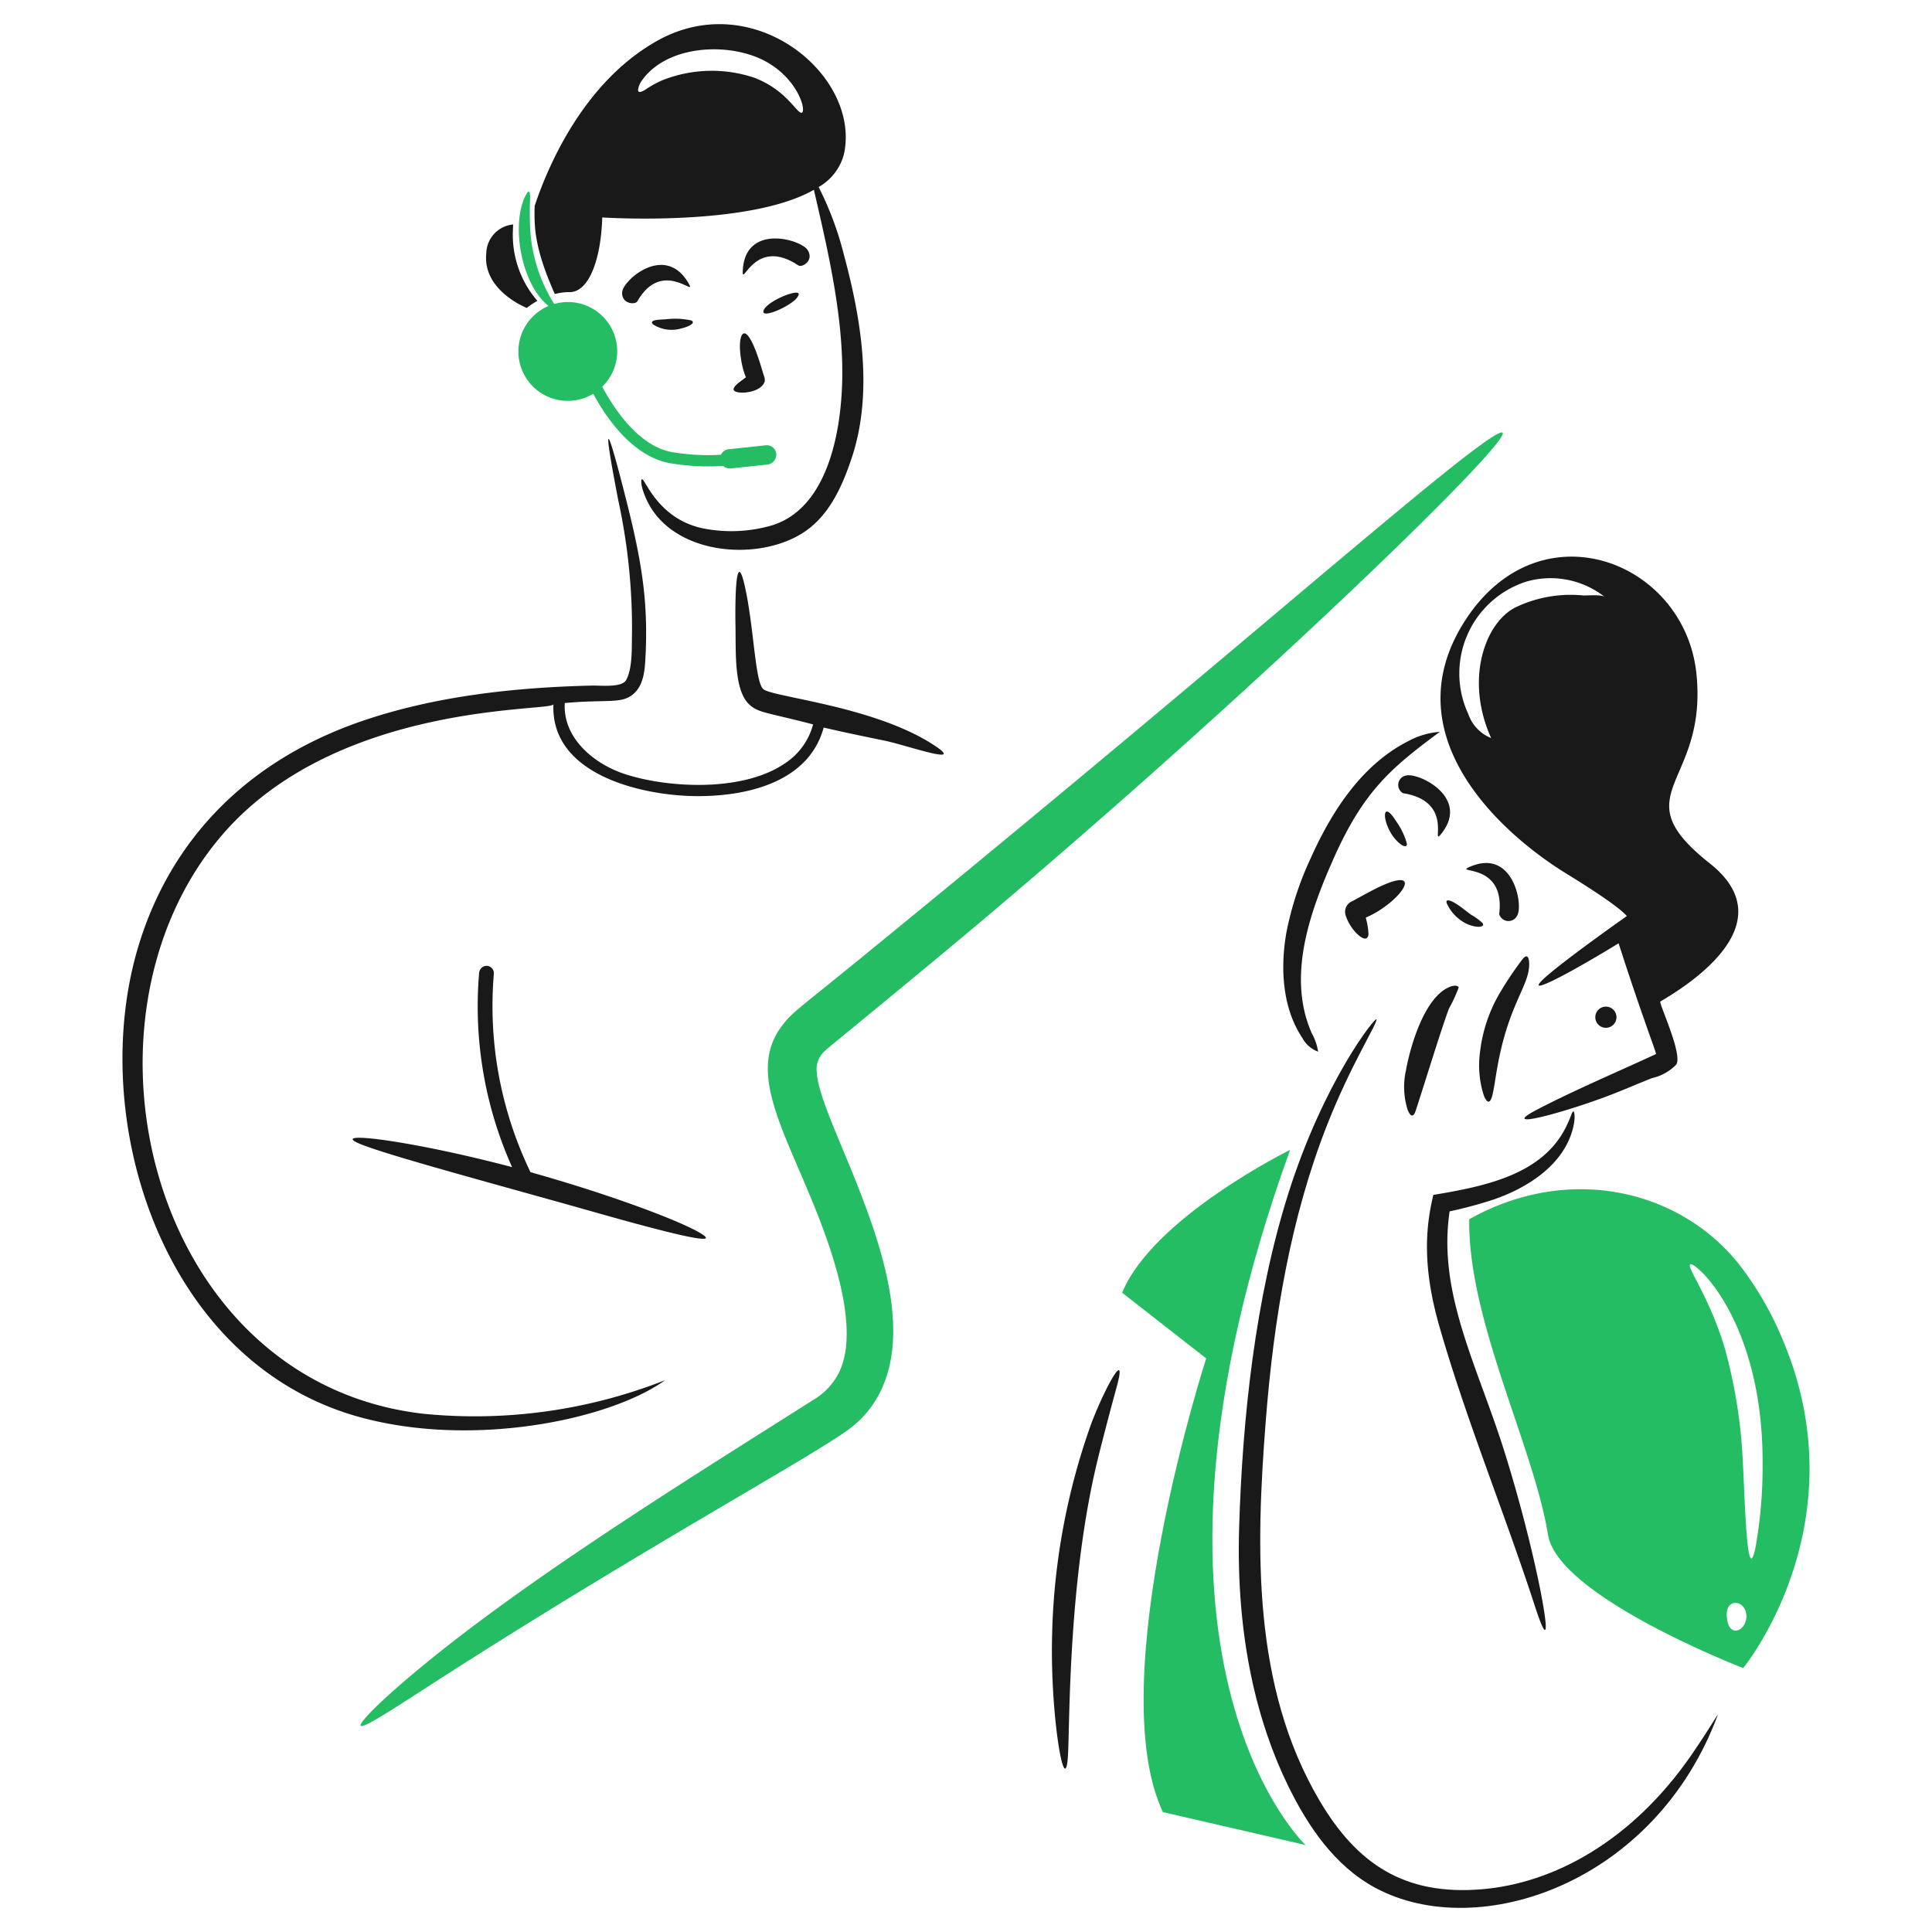
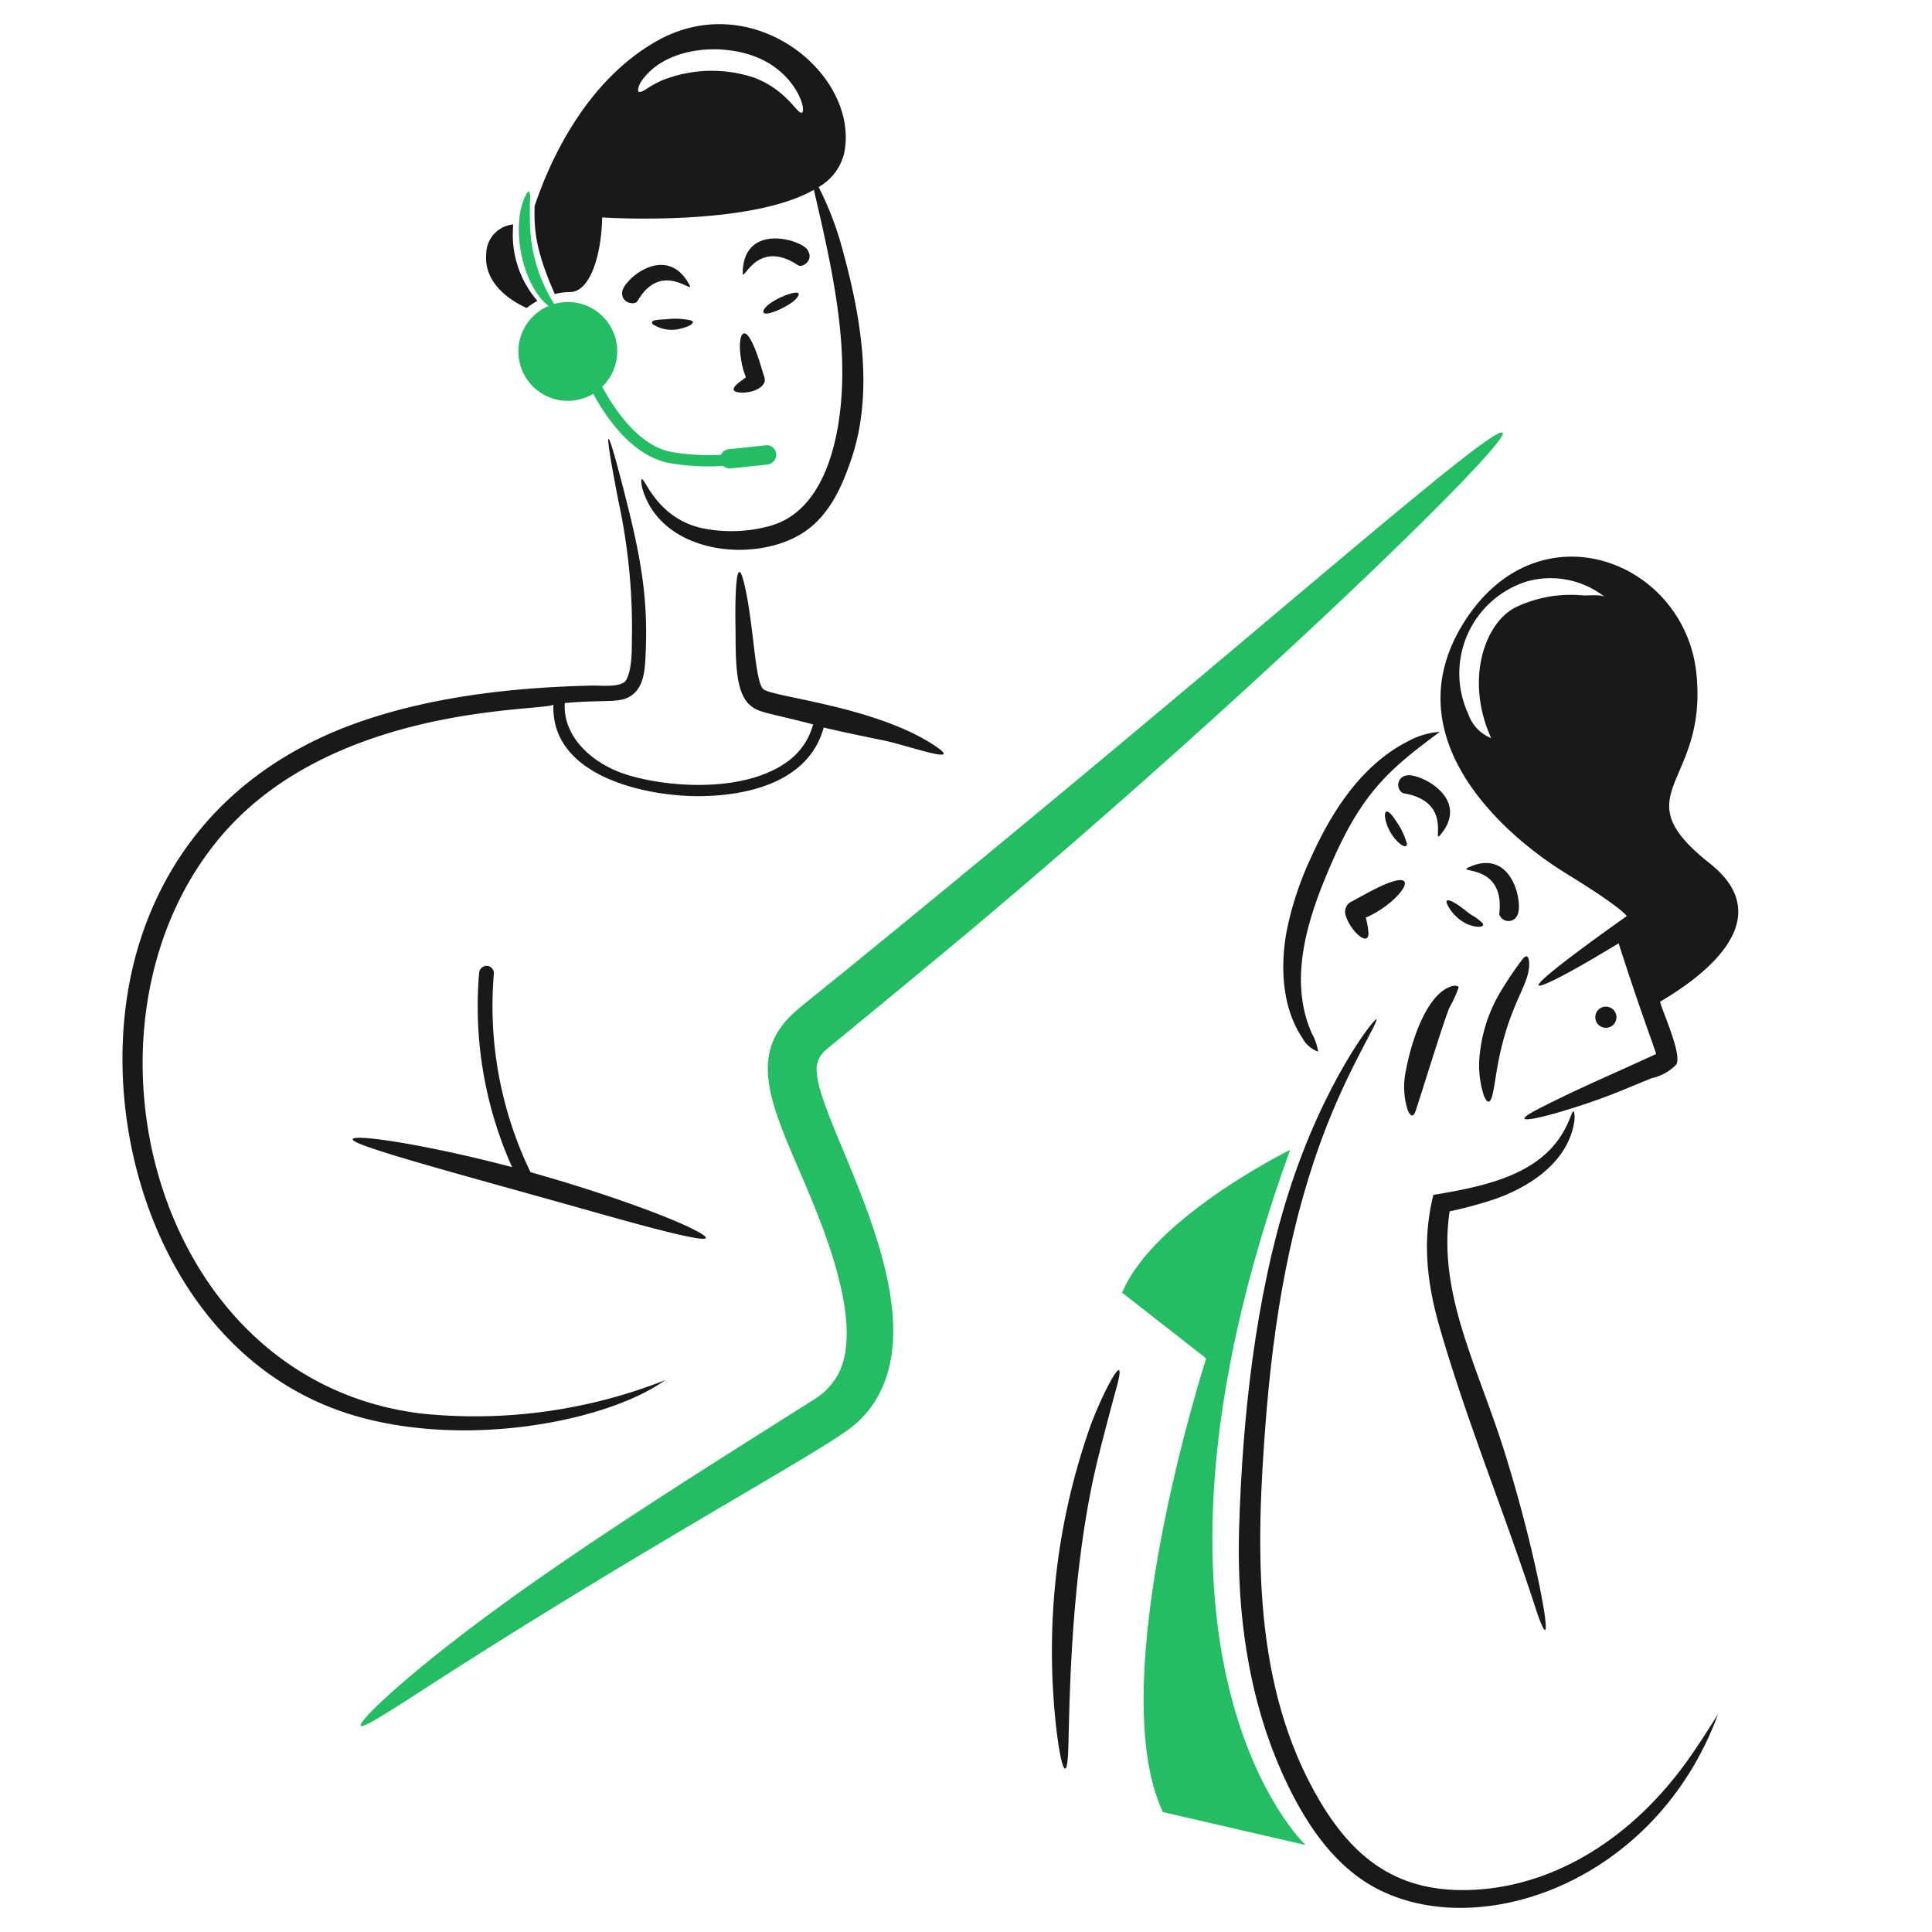
<svg xmlns="http://www.w3.org/2000/svg" viewBox="0 0 150 150" height="150" width="150">
  <g transform="matrix(0.75,0,0,0.75,0,0)">
    <path d="M110.565,181.559c-.264,5.119-1.8-3.593-1.663-11.666a69.622,69.622,0,0,1,4.078-22.559c1.5-3.9,3.743-7.871,2.617-3.753-.579,2.113-1.4,5.219-1.948,7.445C110.6,163.445,110.744,178.107,110.565,181.559Z" fill="#191919" />
    <path d="M80.357,46.972a.984.984,0,0,0-1.095-.872l-3.834.405a.983.983,0,0,0-.792.569,22.481,22.481,0,0,1-4.889-.244c-3.549-.512-6.167-4.483-7.405-6.8a5.1,5.1,0,0,0-4.97-8.561A16.3,16.3,0,0,1,54.9,23.946a33.923,33.923,0,0,1-.02-3.53c0-.67-.142-.812-.467-.183-1.546,3-.463,9.214,2.374,11.442a5.112,5.112,0,1,0,4.625,9.089c1.359,2.516,4.18,6.649,8.176,7.222a23.649,23.649,0,0,0,5.275.244,1.054,1.054,0,0,0,.771.264l3.834-.406A1.044,1.044,0,0,0,80.357,46.972Z" fill="#24BD63" />
    <path d="M43.475,175.128c-4.2,2.718-6.137,3.9-6.147,3.469-.009-.386,1.887-2.374,5.68-5.539,11.5-9.591,27.782-19.646,41.407-28.28a6.741,6.741,0,0,0,1.927-1.847c2.9-3.95.3-11.931-1.359-16.311-3.463-9.119-7.783-15.373-4.078-20.368,1.053-1.419,1.671-1.742,7.649-6.614,31.926-26.024,51.087-42.756,61.125-50.8,20.554-16.47-16.414,20.362-53.234,50.819-9.933,8.217-10.64,8.741-10.955,9.049a2.532,2.532,0,0,0-.933,2.333c.3,5.656,12.9,24.364,5.68,34.529a10.483,10.483,0,0,1-1.947,2.069C84.813,150.455,66.557,160.185,43.475,175.128Z" fill="#24BD63" />
    <path d="M133.551,119.033s-14.2,7-17.386,14.789l8.7,6.8s-10.833,33.454-4.483,46.965l14.769,3.408C135.133,190.992,114.562,171.6,133.551,119.033Z" fill="#24BD63" />
    <path d="M152.053,89.778c-1.461.67,3.794-.5,3.145,4.849a1,1,0,0,0,1.866.142C157.716,93.655,156.617,87.688,152.053,89.778Z" fill="#191919" />
    <path d="M145.561,80.284a.986.986,0,0,0-.324,1.826c5.329.849,2.883,5.5,3.9,4.28C152.306,82.564,146.819,79.939,145.561,80.284Z" fill="#191919" />
    <path d="M142.579,91.909c-.528.255-1.9,1-2.577,1.379a1.177,1.177,0,0,0-.73,1.359c.428,1.633,2.315,3.383,2.394,2.029a7.669,7.669,0,0,0-.284-1.684C144.988,93.447,147.756,89.4,142.579,91.909Z" fill="#191919" />
    <path d="M155.218,102.864a15.549,15.549,0,0,0-2.009,6.066,10.117,10.117,0,0,0,.406,4.5c.325.791.629.831.852.04s.371-2.271.731-4c1.214-5.836,3.144-7.524,3.1-9.718-.016-.873-.325-.974-.771-.345A35.5,35.5,0,0,0,155.218,102.864Z" fill="#191919" />
    <path d="M146.555,114.975c.981-3,2.632-8.412,3.449-10.59a14.268,14.268,0,0,0,.994-2.15c.022-.121-.286-.31-.852-.1-2.668.985-4.162,6.207-4.6,8.662a7.852,7.852,0,0,0,.182,4.119C146.031,115.643,146.33,115.664,146.555,114.975Z" fill="#191919" />
    <path d="M175.12,181.64c-6.222,9.017-14.347,13.325-21.728,13.937-7.966.661-12.892-2.568-16.8-9.19-6.973-11.819-6.592-26.11-5.559-39.317.813-10.387,2.527-20.928,6.371-30.674,2.456-6.229,5.175-10.419,5.092-10.875-.066-.36-5.47,6.422-9.15,18.1-3.405,10.8-4.731,23.165-5.072,34.549-.341,11.411,1.9,20.221,5.092,26.739,2.021,4.122,4.789,8.256,9.028,10.529,10.66,5.715,29.015-.479,35.463-18C176.966,178.86,176.072,180.259,175.12,181.64Z" fill="#191919" />
    <path d="M150.065,125.4a43.765,43.765,0,0,0,4.585-1.237c3.324-1.146,6.92-3.367,8.054-6.918.447-1.4.283-2.169.183-2.191-.164-.037-.259.672-.954,1.947-2.532,4.648-8.276,5.816-13.552,6.695-.884,3.636-1.07,7.721.629,13.633,2.808,9.771,6.758,19.313,9.9,28.991,2.533,7.8.428-4.789-3.327-16.534C152.817,141.136,148.815,133.735,150.065,125.4Z" fill="#191919" />
    <path d="M136.452,108.869a5.614,5.614,0,0,0-.649-1.887c-2.6-5.848-.221-12.516,2.191-17.974,3.127-7.076,5.957-9.476,11.057-13.248a8.012,8.012,0,0,0-3.287.974c-4.76,2.41-7.879,7.2-10.063,12.071a33.257,33.257,0,0,0-2.515,7.628c-.657,3.634-.487,7.831,1.623,11A3.04,3.04,0,0,0,136.452,108.869Z" fill="#191919" />
    <path d="M165.145 105.302 A1.096 1.096 0 1 0 167.337 105.302 A1.096 1.096 0 1 0 165.145 105.302 Z" fill="#191919" />
    <path d="M149.761,93.491a4.351,4.351,0,0,0,2.17,2.191c1.195.472,1.846.224,1.522-.142a5.974,5.974,0,0,0-1.136-.832c-.589-.4-1.136-.913-1.765-1.258C150.369,93.329,149.6,92.944,149.761,93.491Z" fill="#191919" />
    <path d="M145.642,87.344a7.291,7.291,0,0,0-1.116-2.333c-1.532-2.44-1.493.149-.162,1.765C145.079,87.644,145.672,87.811,145.642,87.344Z" fill="#191919" />
    <path d="M162.2,90.468c4.523,2.781,5.843,3.916,6.208,4.362-.108.081-13.512,9.5-7.649,6.675,1.48-.714,3.875-2.07,6.8-3.855,2.358,7.361,3.875,11.221,3.875,11.462-4.058,1.887-8.234,3.638-12.213,5.7-4.544,2.356,2.96.309,7.749-1.562,1.358-.531,2.682-1.106,4.038-1.643a5.014,5.014,0,0,0,2.515-1.4c.711-1.055-1.847-6.413-1.643-6.533,3.184-1.862,12.9-8.136,5.112-14.3-9.229-7.305-.182-8.034-1.379-19.638s-16.068-17.448-23.838-5.661S155.074,86.089,162.2,90.468Zm-7.831-14.059a4.12,4.12,0,0,1-2.374-2.5A9.975,9.975,0,0,1,158.1,60.179a9.083,9.083,0,0,1,8.034,1.623c-.345-.284-1.786-.141-2.252-.162a13.189,13.189,0,0,0-7,1.237C153.733,64.463,151.612,70.327,154.366,76.409Z" fill="#191919" />
-     <path d="M184.513,138.61a34.085,34.085,0,0,0-4.281-7.466c-6.063-7.9-17.665-10.8-28.138-4.929-.144,10.5,6.691,23.567,8.155,32.662,1.033,6.411,20.206,13.8,20.206,13.8S192.674,157.8,184.513,138.61Zm-5.762,28.626c-.082-1.835,1.895-1.619,2.029-.081C180.922,168.788,178.868,169.82,178.751,167.236Zm2.983-7.06c-.9,4.336-1.085-4.642-1.319-8.886a52.975,52.975,0,0,0-1.867-11.726c-1.583-5.324-4.022-8.457-3.57-8.683.564-.282,7.564,5.947,7.486,20.713A47.736,47.736,0,0,1,181.734,160.176Z" fill="#24BD63" />
    <path d="M96.75,77.18c-6.143-4.066-16.615-4.988-17.711-5.822-.9-.683-.977-6.547-1.968-10.814-.818-3.523-1,.61-.933,4.342.046,2.806-.146,6.627,1.46,8.074.935.842,1.77.78,6.574,2.029a6.945,6.945,0,0,1-2.983,4.078C76.646,82.112,68.753,81.5,64.594,80.1c-3.246-1.094-6.35-3.793-6.127-7.323,4.394-.4,5.868.125,7.1-.934,1.015-.871,1.167-2.313,1.238-3.55.32-5.667-.3-9.806-1.826-15.925-2.179-8.707-2.717-9.556-.974-.569a62.382,62.382,0,0,1,1.42,13.674c-.042,1.4.092,3.667-.609,4.93-.446.8-2.623.546-3.57.568-7.832.185-15.952,1.057-23.412,3.55C25.348,78.7,17.626,87.15,14.363,97.833c-5.413,17.716,2.259,42.853,22.4,48.73,11.713,3.418,26.223.519,32.1-3.692A53.75,53.75,0,0,1,43.9,146.36c-28.276-3.18-37.454-40.6-20.937-59.888C34.91,72.523,57.291,73.7,57.291,72.9c-.325,7.365,9.332,9.515,14.952,9.515s11.561-1.7,13.024-7.1c2.069.486,4.139.912,6.228,1.339C93.845,77.133,100.044,79.361,96.75,77.18Z" fill="#191919" />
    <path d="M83.6,25.873c-.71-1.1-6.538-2.8-6.715,2.232-.056,1.6,1.268-3.637,5.762-.629C83.038,27.736,84.314,26.969,83.6,25.873Z" fill="#191919" />
    <path d="M64.412,30.194c-.144,1.258,1.332,1.4,1.562,1,2.56-4.468,6.125-.406,5.356-1.786C68.932,25.1,64.552,28.957,64.412,30.194Z" fill="#191919" />
    <path d="M68.915,33.055c-1.014.041-1.664.1-1.339.507a3.541,3.541,0,0,0,2.841.467c1.093-.253,1.578-.642,1.156-.852A7.733,7.733,0,0,0,68.915,33.055Z" fill="#191919" />
    <path d="M79.059,32.1c-.456,1.095,3.189-.572,3.55-1.44C83.281,29.606,79.491,31.065,79.059,32.1Z" fill="#191919" />
    <path d="M71.918,127.33c-2.7-1.4-9.6-3.915-17-5.984a39.525,39.525,0,0,1-3.794-20.531.774.774,0,0,0-.689-.832.794.794,0,0,0-.832.69,40.657,40.657,0,0,0,3.408,20.145c-11.125-2.927-19.838-3.895-15.256-2.211,3.675,1.35,14.3,4.186,23.655,6.837C70.739,128.088,75.411,129.15,71.918,127.33Z" fill="#191919" />
    <path d="M54.532,31.878a7.4,7.4,0,0,1,1.1-.73,10.444,10.444,0,0,1-2.536-7.324c0-.2.021-.406.021-.588a3.075,3.075,0,0,0-2.78,3.023C49.96,30.094,54.532,31.878,54.532,31.878Z" fill="#191919" />
    <path d="M57.433,30.438a6.143,6.143,0,0,1,1.542-.2c2.109,0,3.266-3.733,3.367-7.729,0,0,15.135,1.014,21.911-2.861C85.72,26,87.4,33.083,87.174,39.77c-.194,5.833-1.856,13.108-7.445,14.668a14.983,14.983,0,0,1-7.121.223c-4.5-1.033-5.784-5.011-6.147-5.052-.122-.04-.184.711.487,2.151,2.571,5.52,10.977,6.414,15.824,3.611,2.943-1.7,4.364-4.868,5.4-7.973,2.238-6.733,1-14.325-.811-21.018a33.247,33.247,0,0,0-2.617-7.019,5.51,5.51,0,0,0,2.617-3.388c1.794-8.1-9.29-17.382-19.334-11.746-7.708,4.324-11.381,13.186-12.68,17.1C55.285,23.594,55.359,25.771,57.433,30.438Zm8.845-21.85c2.536-3.985,9.2-4.278,12.943-2.252,3.463,1.873,4.3,5.262,3.754,5.336-.495.066-1.533-2.325-4.849-3.611a13.843,13.843,0,0,0-9.6.264,10.944,10.944,0,0,0-1.684.933C66.065,9.749,65.832,9.562,66.278,8.588Z" fill="#191919" />
    <path d="M76.361,40.6c.858.174,2.515-.154,2.8-1.116a1.146,1.146,0,0,0-.1-.629c-.252-.83-.949-3.366-1.684-4.159-.595-.642-.983.428-.669,2.455a8.287,8.287,0,0,0,.507,1.907C76.9,39.34,75.158,40.357,76.361,40.6Z" fill="#191919" />
  </g>
</svg>